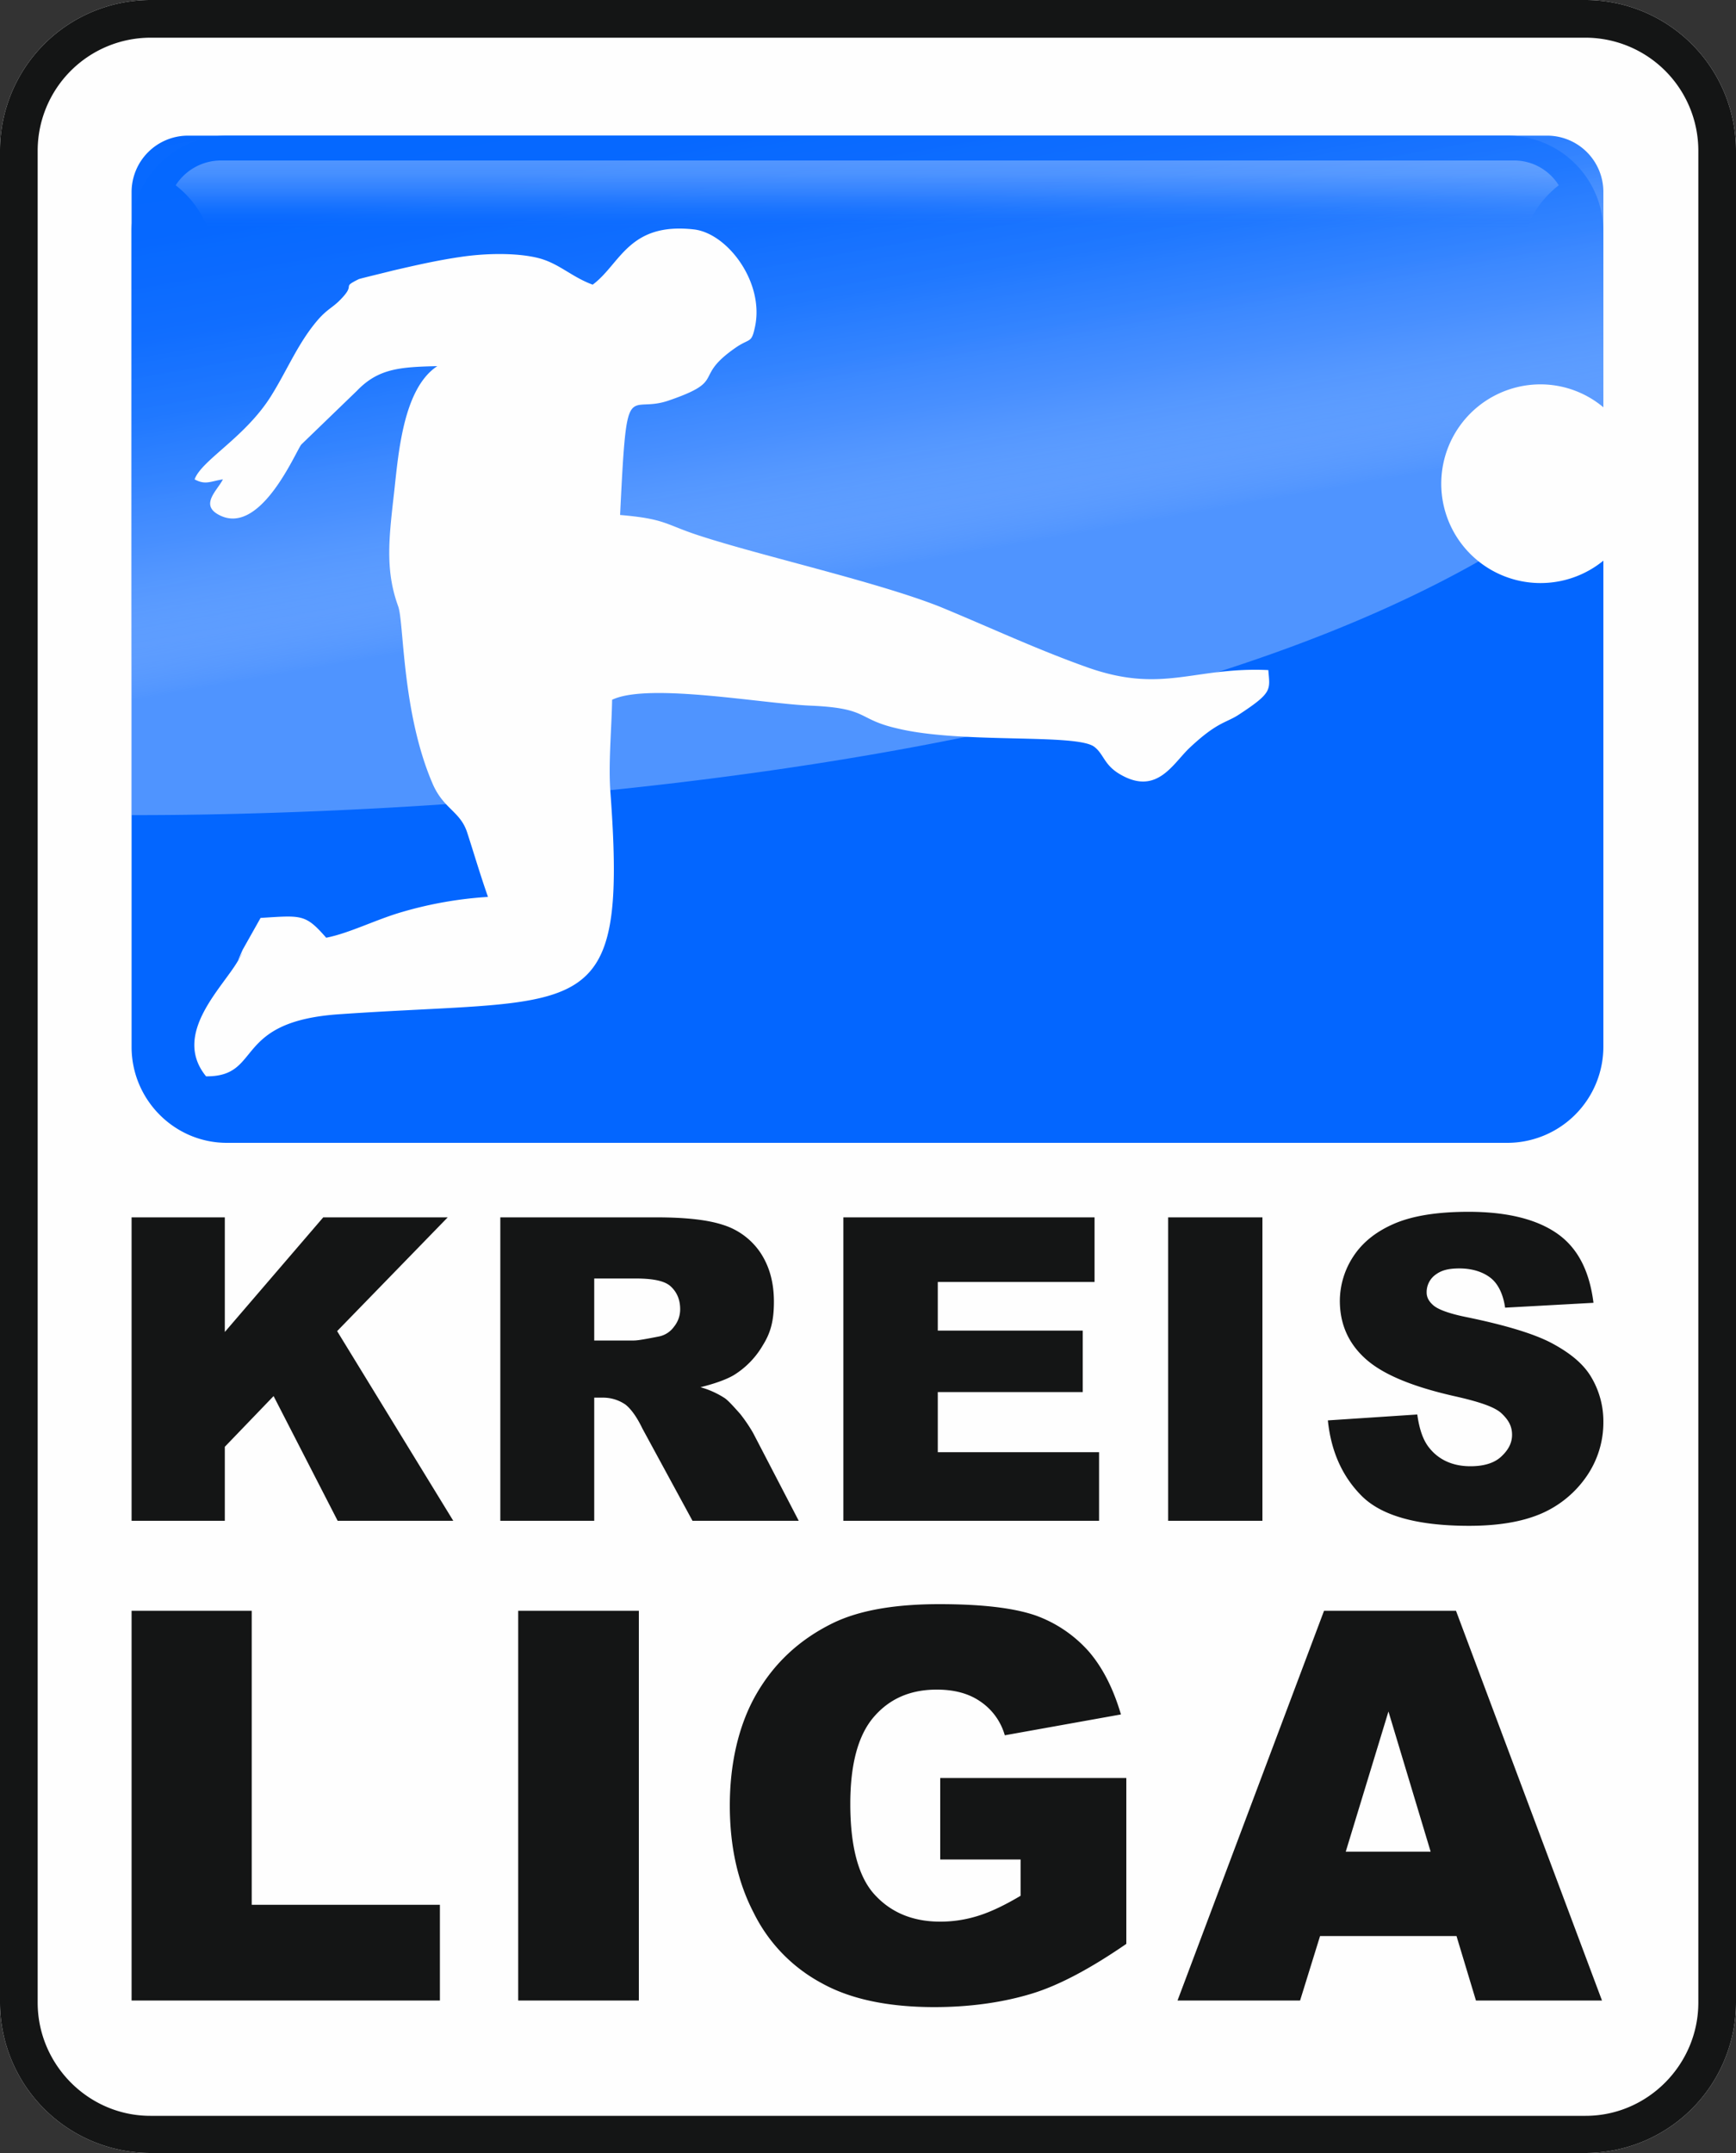
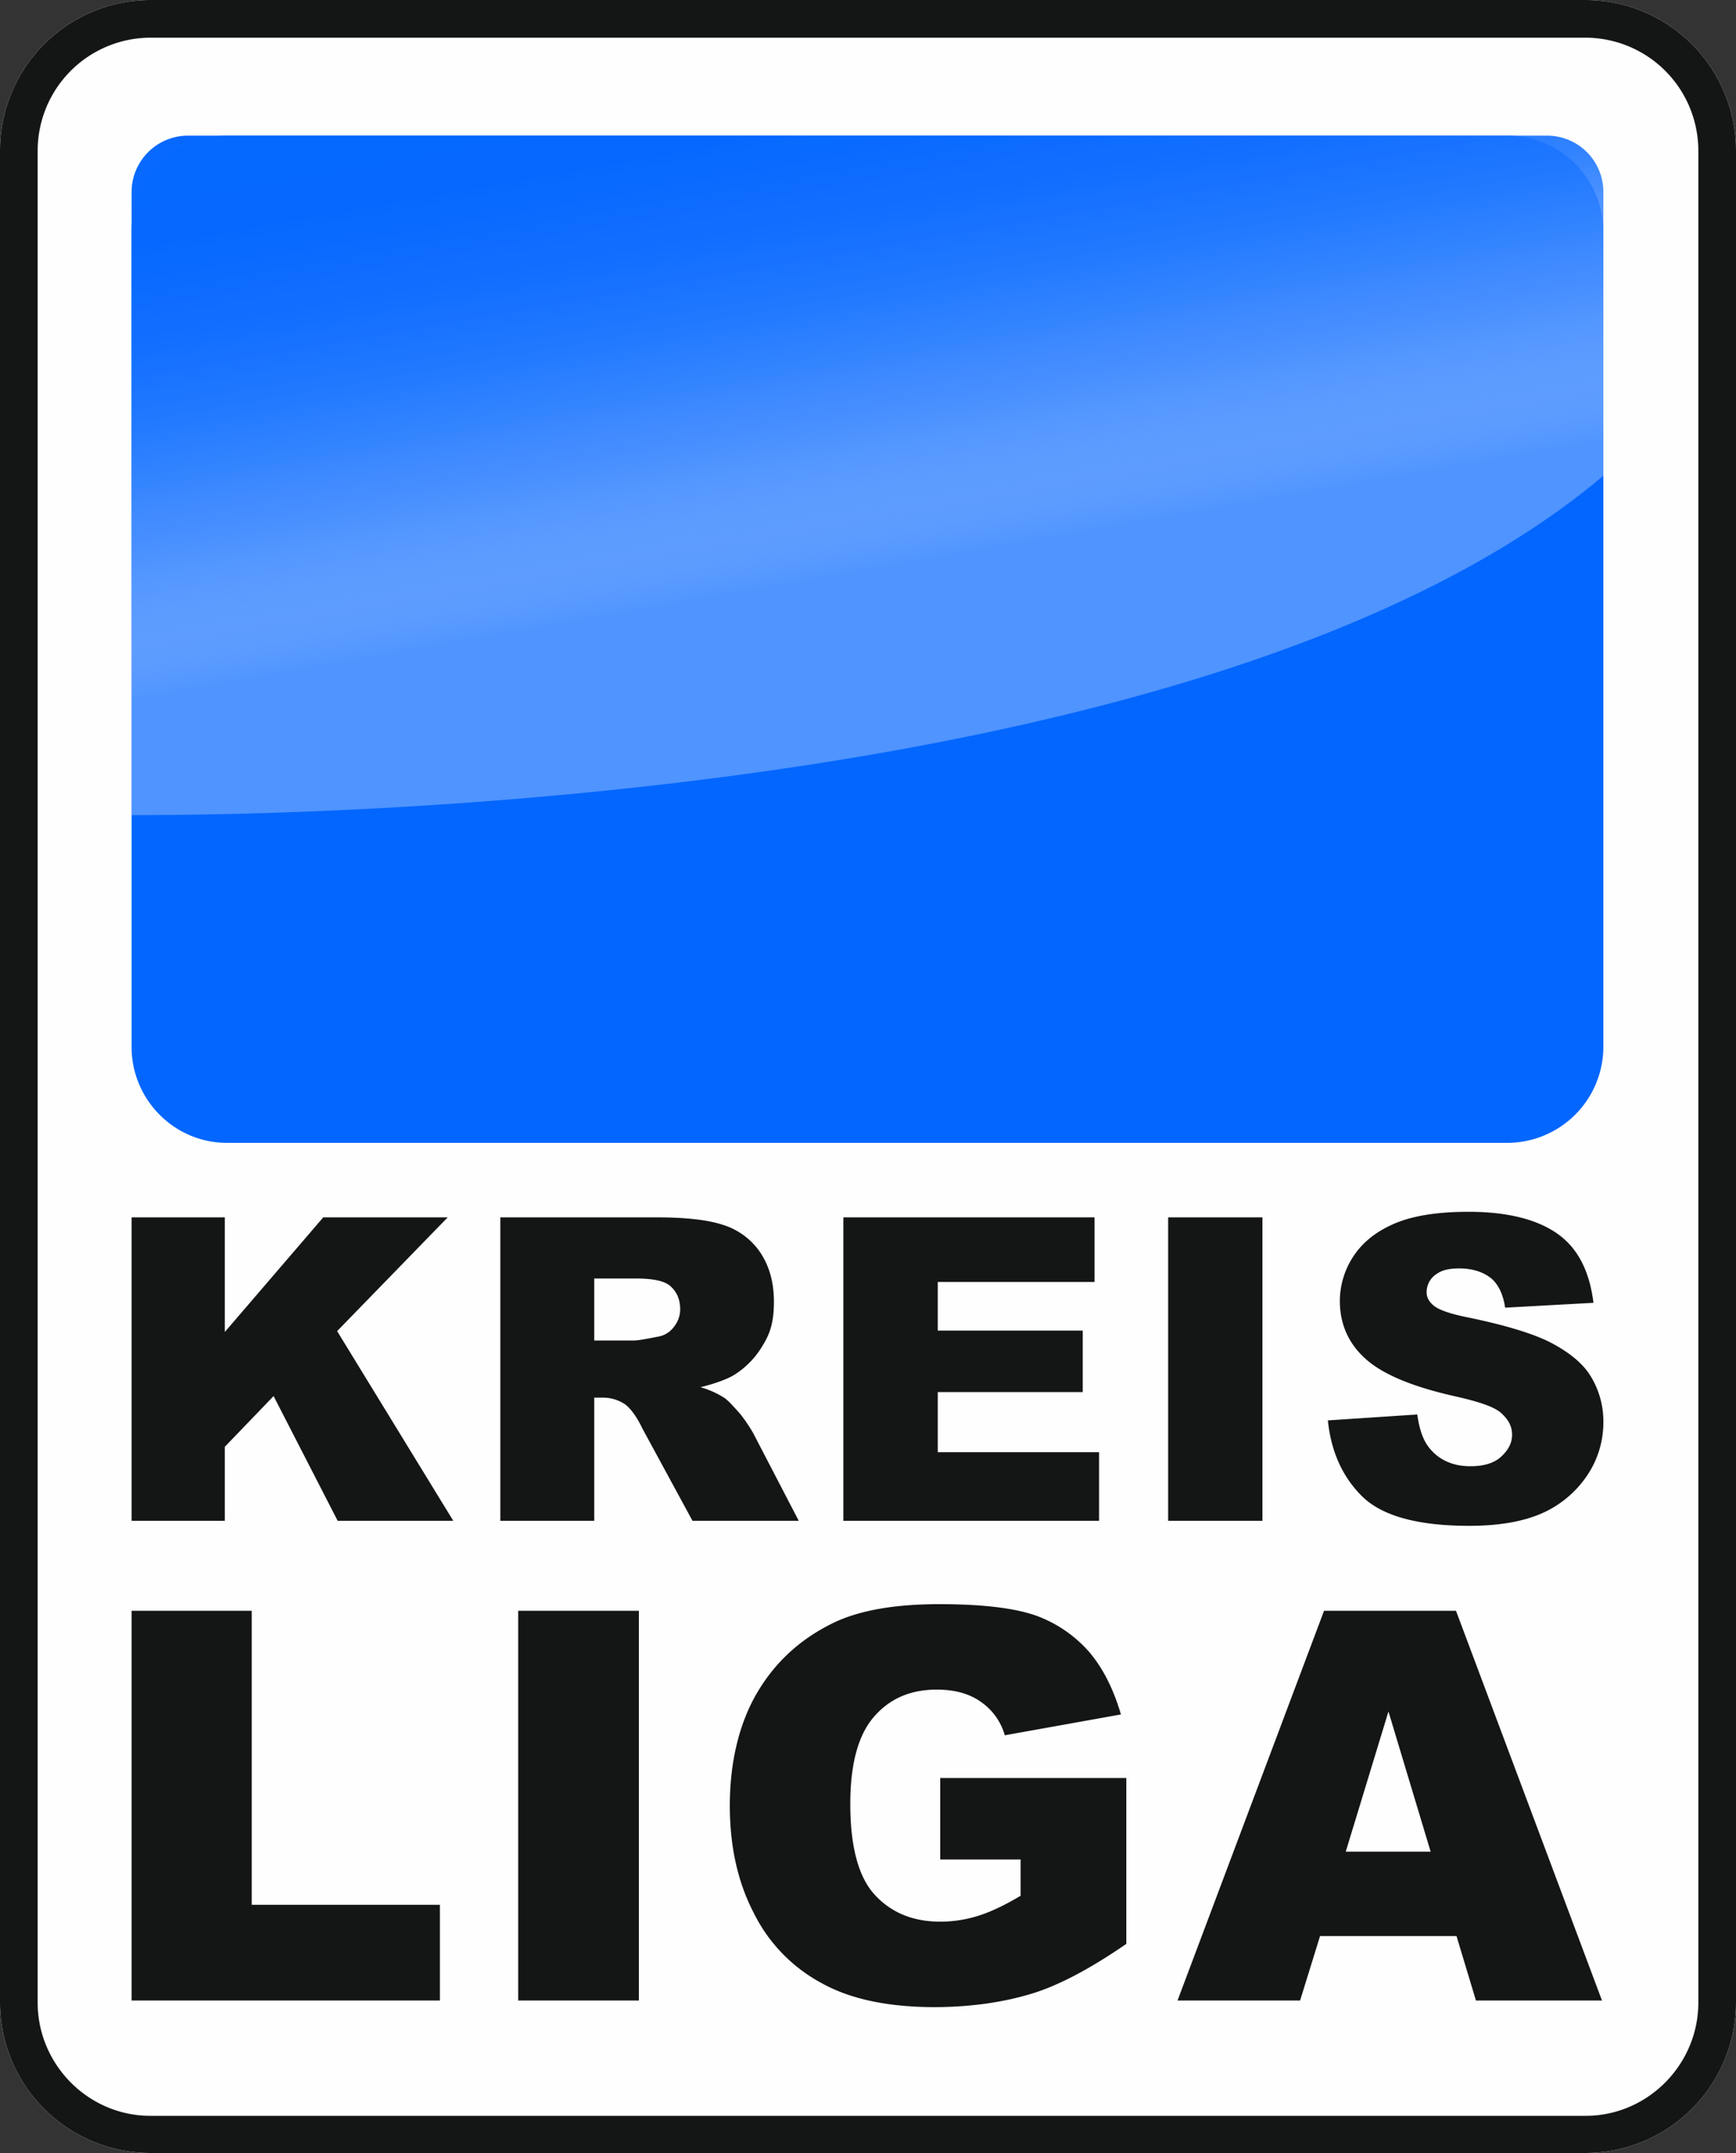
<svg xmlns="http://www.w3.org/2000/svg" viewBox="0 0 1000 1239.6">
  <rect x="0" y="0" width="1000" height="1239.6" fill="#333333" stroke="none" />
  <defs>
    <linearGradient id="Unbenannter_Verlauf_16" x1="506.68" y1="327.91" x2="440.47" y2="-47.56" gradientUnits="userSpaceOnUse">
      <stop offset="0" stop-color="#fff" stop-opacity="0.3" />
      <stop offset="0.01" stop-color="#f4f8ff" stop-opacity="0.33" />
      <stop offset="0.08" stop-color="#bbd6ff" stop-opacity="0.49" />
      <stop offset="0.15" stop-color="#8ab8ff" stop-opacity="0.63" />
      <stop offset="0.23" stop-color="#609eff" stop-opacity="0.74" />
      <stop offset="0.32" stop-color="#3e8aff" stop-opacity="0.84" />
      <stop offset="0.42" stop-color="#237aff" stop-opacity="0.91" />
      <stop offset="0.54" stop-color="#116eff" stop-opacity="0.96" />
      <stop offset="0.69" stop-color="#0668ff" stop-opacity="0.99" />
      <stop offset="1" stop-color="#0366ff" />
    </linearGradient>
    <linearGradient id="Unbenannter_Verlauf_20" x1="499.57" y1="92.36" x2="499.57" y2="131.83" gradientUnits="userSpaceOnUse">
      <stop offset="0" stop-color="#fff" stop-opacity="0.3" />
      <stop offset="0.2" stop-color="#edf4ff" stop-opacity="0.28" />
      <stop offset="0.46" stop-color="#b9d4ff" stop-opacity="0.22" />
      <stop offset="0.75" stop-color="#63a0ff" stop-opacity="0.11" />
      <stop offset="1" stop-color="#0366ff" stop-opacity="0" />
    </linearGradient>
  </defs>
  <g id="Ebene_2" data-name="Ebene 2">
    <g id="Ebene_1-2" data-name="Ebene 1">
      <path d="M86.6,0H913.4A86.8,86.8,0,0,1,1000,86.6V1153a86.8,86.8,0,0,1-86.6,86.6H86.6A86.8,86.8,0,0,1,0,1153V86.6A86.8,86.8,0,0,1,86.6,0Z" fill="#fefefe" fill-rule="evenodd" />
      <path d="M130.7,78.1H868.5a55.3,55.3,0,0,1,55.1,55.2V602.8A55.4,55.4,0,0,1,868.5,658H130.7c-30.3,0-54.9-24.9-54.9-55.2V133.3a55.1,55.1,0,0,1,54.9-55.2Z" fill="#0366ff" fill-rule="evenodd" />
      <path d="M86.6,0H913.4A86.8,86.8,0,0,1,1000,86.6V1153a86.8,86.8,0,0,1-86.6,86.6H86.6A86.8,86.8,0,0,1,0,1153V86.6A86.8,86.8,0,0,1,86.6,0Zm0,21.7H913.4a65.1,65.1,0,0,1,64.9,64.9V1153c0,35.7-29.2,65.2-64.9,65.2H86.6c-35.7,0-64.9-29.5-64.9-65.2V86.6A65.1,65.1,0,0,1,86.6,21.7Z" fill="#141515" fill-rule="evenodd" />
      <path d="M75.8,700.9h53.7v66l56.7-66h71.7l-63.7,65.5,66.9,109.2H194.5l-36.9-71.8L129.5,833v42.6H75.8ZM288.2,875.6V700.9H378c16.9,0,29.5,1.4,38.4,4.3a40.5,40.5,0,0,1,21.4,15.7c5.4,8,8,17.4,8,28.6s-2,18-6.3,24.9a49.3,49.3,0,0,1-16.9,17.4c-4.5,2.6-11.1,4.9-19.1,6.9a50.6,50.6,0,0,1,14,6.3c2,1.4,4.9,4.6,8.9,9.1a91.7,91.7,0,0,1,7.4,10.9l26.3,50.6H398.9L370,822.4c-3.4-7.1-6.8-11.4-9.7-13.7a22.8,22.8,0,0,0-13.1-4h-4.9v70.9Zm54.1-103.8h22.9c2.3,0,7.1-.9,14.3-2.3a14.1,14.1,0,0,0,8.8-5.7,15.8,15.8,0,0,0,3.5-10c0-5.7-2-10-5.5-13.2s-10.3-4.5-20.3-4.5H342.3Zm143.5-70.9H630.5v37.2H540.2v28h83.5v35.4H540.2v34.6h92.9v39.5H485.8Zm187.1,0h54.3V875.6H672.9Zm92,116.9,51.5-3.4c1.2,8.6,3.4,14.9,6.9,19.2,5.4,6.8,13.4,10.6,23.7,10.6,7.7,0,13.7-1.8,17.7-5.5s6.3-7.7,6.3-12.6-2-8.5-6-12.3-13.1-6.8-27.4-10c-23.8-5.4-40.6-12.3-50.6-21.1s-15.2-20-15.2-33.8a46.9,46.9,0,0,1,7.7-25.4c5.2-8,12.9-14.3,23.5-18.9s24.9-6.9,42.9-6.9c22.3,0,39.4,4.3,51.2,12.6s18.5,21.5,20.8,39.8L867,752.9c-1.1-7.7-4-13.7-8.3-17.1s-10.5-5.5-18-5.5-11.1,1.5-14.3,4a12.4,12.4,0,0,0-4.6,9.8c0,2.8,1.2,5.1,3.8,7.4s8.5,4.6,18,6.6c23.7,4.8,40.6,10,50.6,15.4s17.7,11.5,22.3,19.2a49.7,49.7,0,0,1,7.1,26,54.5,54.5,0,0,1-9.4,30.9,61.1,61.1,0,0,1-26,21.7c-11.2,4.9-25.2,7.2-42,7.2-29.8,0-50.4-5.8-61.8-17.2s-17.7-26-19.5-43.5Z" fill="#141515" />
      <path d="M75.8,927.4H145v169.3H253.4v55.1H75.8Zm222.7,0H368v224.4H298.5Zm243.1,143.2v-46.9H648.8v95.5c-20.5,14.1-38.6,23.8-54.3,28.6s-34.6,7.8-56.3,7.8c-26.6,0-48.4-4.6-64.9-13.8a92.2,92.2,0,0,1-39.2-40.6c-9.2-17.7-13.7-38.3-13.7-61.7s4.8-45.8,15.1-63.8,24.9-31.7,44.3-41.2c15.2-7.4,35.8-10.9,61.2-10.9s43.5,2.3,55.8,6.6a74.7,74.7,0,0,1,30.6,20.9c8,9.4,14,21.4,18.3,36l-66.9,12a35,35,0,0,0-14-19.4c-6.6-4.6-14.9-6.9-25.2-6.9-15.2,0-27.2,5.2-36.3,15.8s-13.5,27.4-13.5,50c0,24.3,4.6,41.8,13.8,52s21.7,15.8,38,15.8a72.2,72.2,0,0,0,22.3-3.5q10.4-3.3,24-11.4v-20.9ZM839,1114.7H760.4l-11.5,37.1H678.3l84.4-224.4h76l84.1,224.4H850.2Zm-14.9-48.6-24.3-80.7-24.6,80.7Z" fill="#141515" />
      <path d="M923.6,273.9V110.4a32.4,32.4,0,0,0-32.3-32.3H108.1a32.5,32.5,0,0,0-32.3,32.3V469.3c97.5.2,624.5-6.9,847.8-195.4Z" fill-rule="evenodd" fill="url(#Unbenannter_Verlauf_16)" />
-       <path d="M897.9,106.7a30.3,30.3,0,0,0-25.7-14.3H127.3a31,31,0,0,0-26.1,14.3,57.4,57.4,0,0,1,18.6,25.1H879.3a57.4,57.4,0,0,1,18.6-25.1Z" fill-rule="evenodd" fill="url(#Unbenannter_Verlauf_20)" />
-       <path d="M357.2,296.5c4-82.3,4-57.4,28.3-66,34-11.7,12.6-12.9,39.1-30.9,7.5-4.9,8.3-2,10.3-11.4,5.5-25.5-15.7-53.8-35.1-56.1-37.8-4.3-42.4,20-58.4,31.8-12.5-4.6-19.7-12.6-32-15.5s-29.2-2.6-43.2-.6-26.6,4.9-40,8c-3.4.9-17.7,4.3-19.5,4.9-10.5,5.2-1.4,2.3-10.2,11.4-4.6,4.9-7.5,5.5-12.9,11.5-11.5,13.1-17.7,28.6-26.9,43.5-14.9,24.5-40.6,37.7-44.6,48.9,6.3,3.4,9.1,1.1,16.3,0-3.1,6.2-12.9,14.2-3.1,20,24.3,14.3,45.1-36.3,48.3-40.1l32-30.9c12.3-12.8,24.6-13.7,46.3-14.2-19.4,12.8-22.3,49.1-24.8,72-2.9,25.8-5.5,44.9,2.2,66.1,3.5,9.1,2,60.6,19.8,102.1,6.3,14.8,16,16,20,28.3s7.4,24,12,37.1a225.4,225.4,0,0,0-49.2,8.6c-15.1,4.3-30.6,12.3-44,14.9-12-13.7-14-12.9-37.8-11.4l-10.3,18.3c-7.1,15.7,3.8-5.8-2,5.1-8.3,15.7-39.4,42.9-19.1,67.8,32.9.3,14.6-31.8,77.5-35.8,140.7-9.7,165.3,7.5,155.5-126.7-1.4-16.8.6-36.8.9-54.3,20.9-10,86.6,2.3,114.7,3.4,33.7,1.5,26,7.8,50,13.2,37.2,8.9,103.5,2.6,113.2,10.6,5.5,4.3,5.5,10.6,15.2,16,20.6,11.7,29.7-6,39.2-15.2,16.6-15.7,21.4-14.5,29.1-19.7,19.2-12.6,17.5-14,16.6-25.4-43.2-2-60.9,14-104.9-1.8-28.9-10.3-55.5-22.8-84.1-34.6-36-14.3-102.1-29.1-138.1-40.8-20.6-6.6-19.5-9.8-46.3-12.1Z" fill="#fefefe" fill-rule="evenodd" />
-       <path d="M923.6,234.5v88.3a57.2,57.2,0,1,1-36.3-101.5,56.4,56.4,0,0,1,36.3,13.2Z" fill="#fefefe" fill-rule="evenodd" />
    </g>
  </g>
</svg>